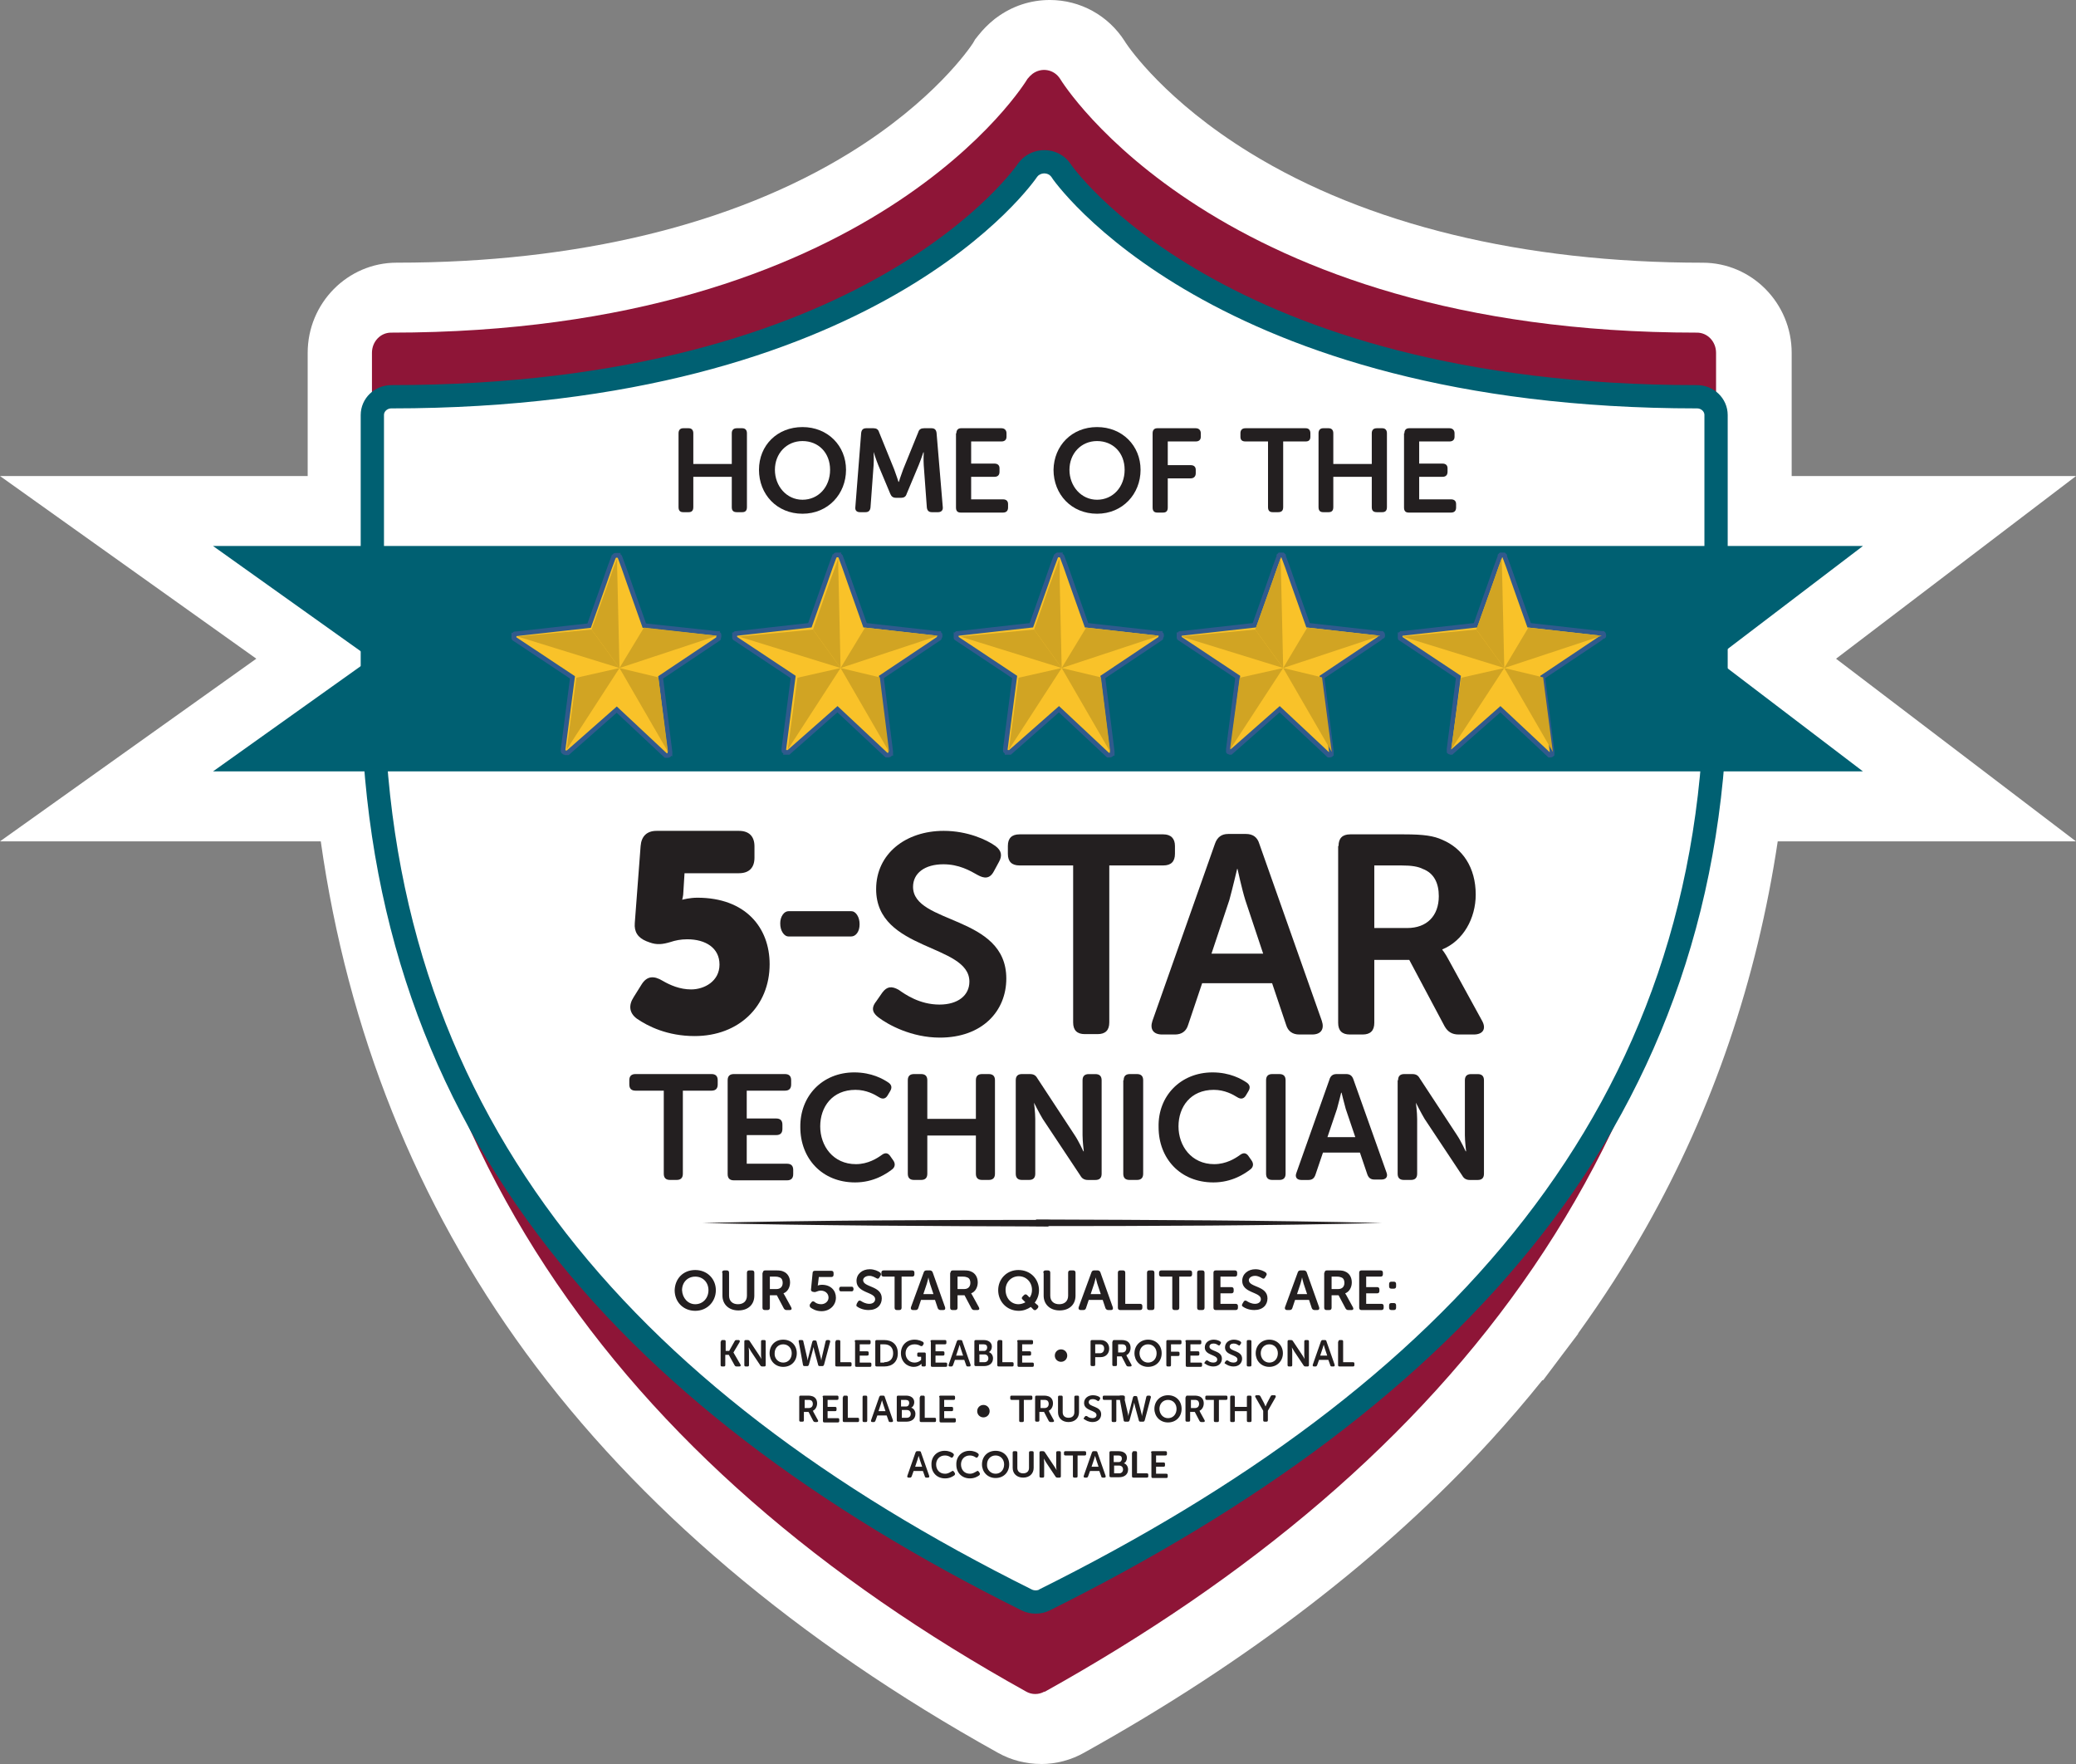
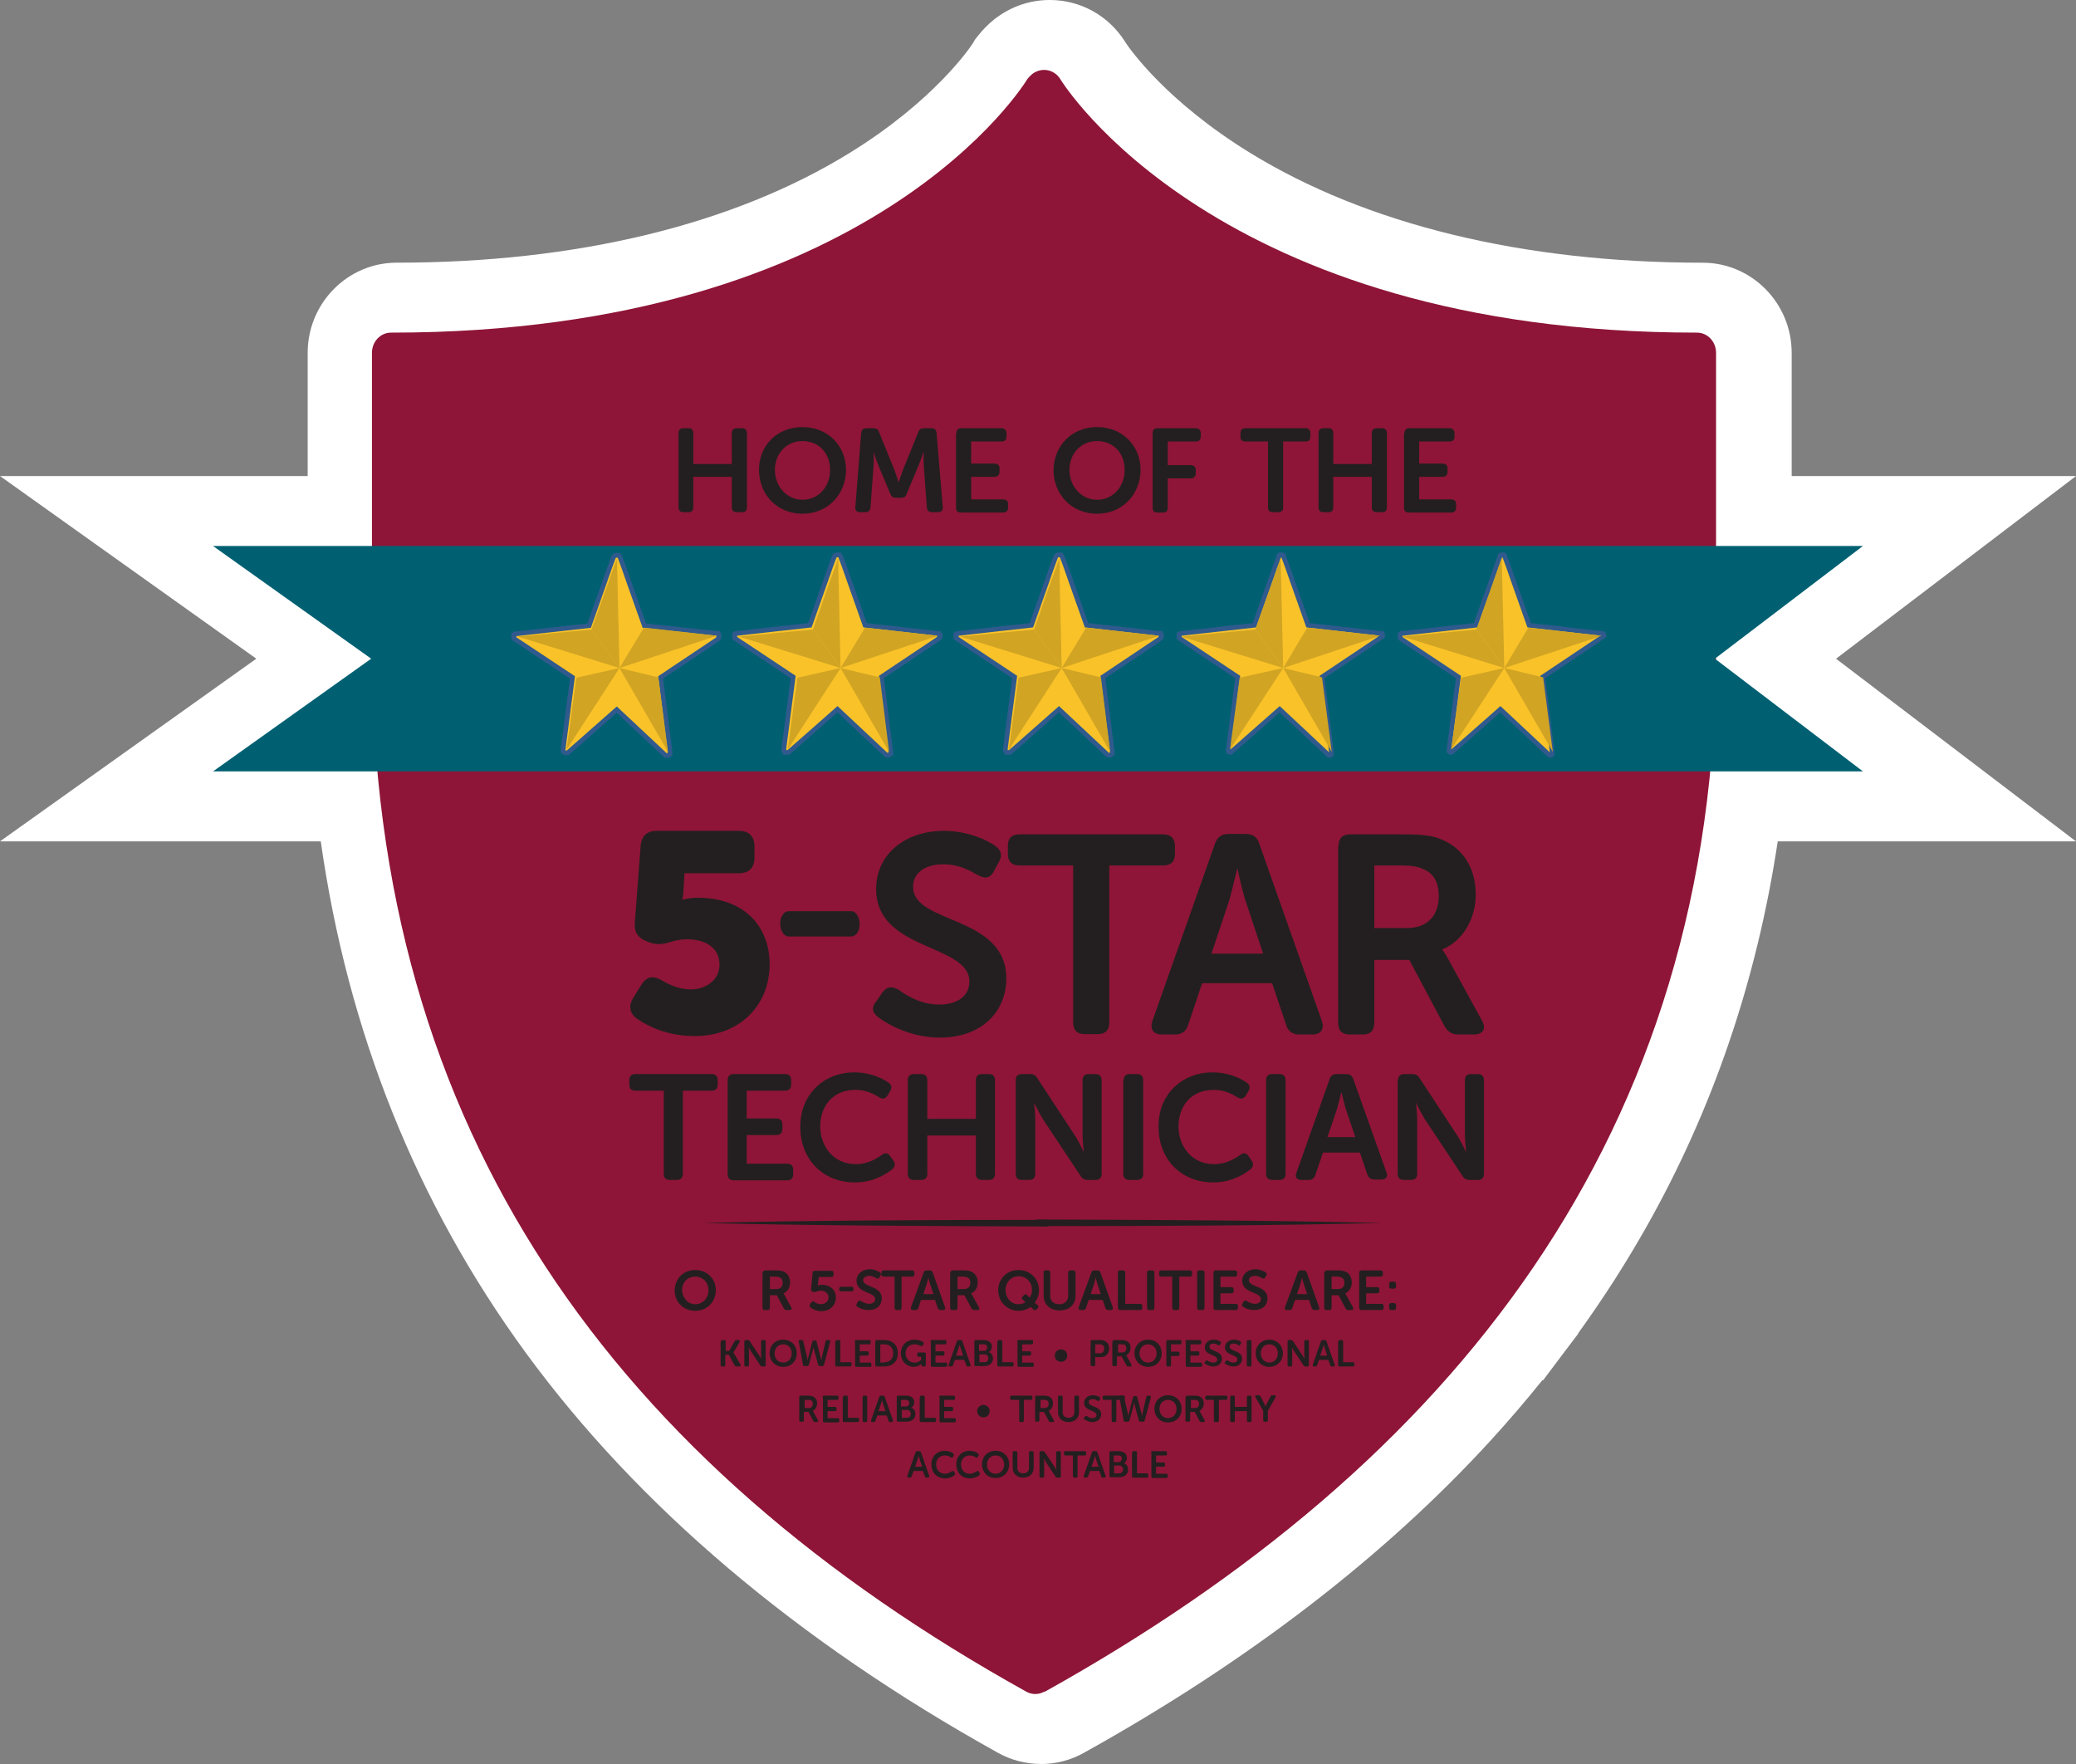
<svg xmlns="http://www.w3.org/2000/svg" id="Layer_2" data-name="Layer 2" viewBox="0 0 534.25 453.91">
  <rect x="0" y="0" width="534.25" height="453.91" fill="#808080" stroke="none" />
  <defs>
    <style> .cls-1 { fill: #f9c229; stroke: #305a8d; stroke-width: 1.2px; } .cls-1, .cls-2 { stroke-miterlimit: 10; } .cls-3 { fill: #8e1537; } .cls-3, .cls-4, .cls-5, .cls-6, .cls-7 { stroke-width: 0px; } .cls-4 { fill: #006072; } .cls-2 { stroke: #006072; stroke-width: 5.99px; } .cls-2, .cls-6 { fill: #fff; } .cls-5 { fill: #d1a423; } .cls-8 { isolation: isolate; } .cls-7 { fill: #231f20; } </style>
  </defs>
  <g id="Layer_2-2" data-name="Layer 2">
    <g>
      <path class="cls-6" d="M267.88,453.89c-3.9,0-7.74-1-11.11-2.9-51.68-28.73-92.56-63.37-121.5-102.96-28.09-38.43-45.79-82.62-52.72-131.54H0l65.96-47L0,122.49h79.18v-31.7c0-12.79,10.27-23.2,22.9-23.2,46.37,0,86.72-9.79,116.7-28.32,21.6-13.35,30.79-26.91,31.63-28.2l.53-.93.87-1.09c1.23-1.54,2.58-2.89,4.12-4.12l.27-.21.28-.2c4-2.96,8.73-4.52,13.68-4.52,7.83,0,15.04,3.96,19.28,10.6l.27.43c.96,1.45,10.32,14.97,31.94,28.27,30.08,18.51,70.38,28.3,116.53,28.3,12.63,0,22.9,10.41,22.9,23.2v31.7h73.17l-61.75,47,61.75,47h-76.76c-5.35,35.67-16.73,69.06-33.93,99.44-2.19,3.86-4.49,7.71-6.85,11.46l-.42.66c-.29.45-.57.9-.85,1.35l-.17.27c-2.91,4.52-5.99,9.03-9.14,13.4v.12s-3.98,5.26-4.15,5.48l-4.85,6.46h-.21c-4.22,5.25-8.66,10.43-13.26,15.47-27.38,29.92-62.49,56.9-104.38,80.22l-.19.11c-3.4,1.94-7.28,2.97-11.23,2.97l.02-.02Z" />
      <path class="cls-3" d="M268.72,435.39c105.1-58.5,173.1-143.6,172.9-268.9M436.72,85.59c-123.8,0-163.5-64.6-163.9-65.3-1.6-2.5-4.8-3-7.1-1.3-.5.4-.9.8-1.3,1.3-.4.7-39.5,65.3-163.8,65.3-2.7,0-4.9,2.3-4.9,5.2v75.7c-.2,125.3,63.3,210.4,168.4,268.8,1.4.8,3.2.8,4.6,0,105.1-58.4,173.1-143.5,172.9-268.8v-75.7c0-2.9-2.2-5.2-4.9-5.2h0Z" />
-       <path class="cls-2" d="M268.72,411.69c105.1-52.3,173.1-125.1,172.9-237.2M436.72,102.09c-123.8,0-163.5-57.8-163.8-58.4-1.6-2.2-4.8-2.7-7.1-1.2-.5.3-.9.7-1.3,1.2-.4.6-39.5,58.4-163.8,58.4-2.7,0-4.9,2.1-4.9,4.7v67.7c-.2,112.1,63.3,184.9,168.4,237.2,1.4.7,3.2.7,4.6,0,105-52.3,173-125.1,172.8-237.2v-67.7c0-2.6-2.2-4.7-4.9-4.7h0Z" />
      <g>
        <path class="cls-7" d="M180.82,314.69c28.7-.7,60.2-.8,89-.8v1.7c-28.9-.1-60.2-.2-89-.9h0ZM180.82,314.69c28.7-.7,60.2-.8,89-.8v1.7c-28.9-.1-60.2-.2-89-.9h0Z" />
        <path class="cls-7" d="M355.62,314.69c-28.7.7-60.2.8-89,.8v-1.7c28.9.1,60.3.2,89,.9h0ZM355.62,314.69c-28.7.7-60.2.8-89,.8v-1.7c28.9.1,60.3.2,89,.9h0Z" />
      </g>
      <g>
        <g class="cls-8">
          <path class="cls-7" d="M185.55,345.21c0-.3.1-.4.4-.4h.4c.3,0,.4.1.4.4v2.4h.9l1.4-2.5c.1-.2.2-.3.5-.3h.5c.3,0,.4.2.3.5l-1.6,2.7h0l1.8,3.1c.2.3,0,.5-.3.5h-.7c-.2,0-.4-.1-.5-.3l-1.5-2.7h-.9v2.6c0,.3-.1.4-.4.4h-.4c-.3,0-.4-.1-.4-.4v-6h.1Z" />
          <path class="cls-7" d="M191.55,345.21c0-.3.1-.4.4-.4h.5c.2,0,.4.1.5.3l2.4,3.6c.3.4.6,1,.6,1h0s-.1-.6-.1-1v-3.5c0-.3.1-.4.4-.4h.4c.3,0,.4.1.4.4v6c0,.3-.1.4-.4.4h-.5c-.2,0-.4-.1-.5-.3l-2.4-3.6c-.2-.4-.6-1-.6-1h0s.1.6.1,1v3.5c0,.3-.1.4-.4.4h-.4c-.3,0-.4-.1-.4-.4v-6Z" />
        </g>
        <g class="cls-8">
          <path class="cls-7" d="M201.55,344.71c2.1,0,3.5,1.5,3.5,3.5s-1.4,3.5-3.5,3.5-3.5-1.6-3.5-3.5c0-2,1.4-3.5,3.5-3.5ZM201.55,350.61c1.3,0,2.2-1,2.2-2.4,0-1.3-.9-2.3-2.2-2.3s-2.2,1-2.2,2.3c-.1,1.3.9,2.4,2.2,2.4Z" />
        </g>
        <g class="cls-8">
          <path class="cls-7" d="M205.55,345.21c-.1-.3.1-.4.3-.4h.5c.2,0,.4.1.4.4l1,4.3c.1.4.1.7.1.7h0s0-.3.1-.7l1.1-4.3c.1-.2.2-.3.4-.3h.3c.2,0,.4.1.4.3l1.1,4.3c.1.4.1.7.1.7h0s0-.3.1-.7l1-4.3c0-.2.2-.4.4-.4h.4c.3,0,.4.2.4.4l-1.6,6c-.1.2-.2.3-.4.3h-.7c-.2,0-.4-.1-.4-.3l-1-3.7c-.1-.4-.2-.9-.2-.9h0s-.1.4-.2.9l-1,3.7c-.1.2-.2.3-.4.3h-.7c-.2,0-.4-.1-.4-.3l-1.1-6h0Z" />
        </g>
        <g class="cls-8">
          <path class="cls-7" d="M215.05,345.21c0-.3.1-.4.4-.4h.4c.3,0,.4.1.4.4v5.3h2.5c.3,0,.4.1.4.4v.3c0,.3-.1.4-.4.4h-3.4c-.3,0-.4-.1-.4-.4v-6h.1Z" />
          <path class="cls-7" d="M219.95,345.21c0-.3.1-.4.4-.4h3.3c.3,0,.4.1.4.4v.3c0,.3-.1.4-.4.4h-2.4v1.8h1.9c.3,0,.4.1.4.4v.3c0,.3-.1.4-.4.4h-1.9v1.8h2.6c.3,0,.4.1.4.4v.3c0,.3-.1.4-.4.4h-3.4c-.3,0-.4-.1-.4-.4v-6.1h-.1Z" />
          <path class="cls-7" d="M225.25,345.21c0-.3.1-.4.4-.4h1.9c2.1,0,3.5,1.2,3.5,3.4s-1.4,3.4-3.5,3.4h-1.9c-.3,0-.4-.1-.4-.4v-6ZM227.55,350.51c1.4,0,2.3-.8,2.3-2.3s-.9-2.3-2.3-2.3h-1v4.7h1v-.1h0Z" />
          <path class="cls-7" d="M235.35,344.71c1.1,0,1.9.4,2.2.6.2.2.2.3.1.6l-.2.3c-.1.2-.3.2-.6.1-.3-.2-.8-.4-1.5-.4-1.5,0-2.3,1.1-2.3,2.3,0,1.4,1,2.4,2.3,2.4,1.1,0,1.7-.7,1.7-.7v-.8h-.6c-.3,0-.4-.1-.4-.4v-.3c0-.3.1-.4.4-.4h1.4c.3,0,.4.1.4.4v2.8c0,.3-.1.4-.4.4h-.3c-.3,0-.4-.1-.4-.3v-.4h0s-.7.8-2,.8c-1.8,0-3.3-1.4-3.3-3.5s1.5-3.5,3.5-3.5h0Z" />
          <path class="cls-7" d="M239.45,345.21c0-.3.1-.4.4-.4h3.3c.3,0,.4.1.4.4v.3c0,.3-.1.4-.4.4h-2.4v1.8h1.9c.3,0,.4.1.4.4v.3c0,.3-.1.4-.4.4h-1.9v1.8h2.6c.3,0,.4.1.4.4v.3c0,.3-.1.4-.4.4h-3.4c-.3,0-.4-.1-.4-.4v-6.1h-.1Z" />
          <path class="cls-7" d="M246.25,345.11c.1-.2.2-.3.4-.3h.6c.2,0,.4.1.4.3l2.1,6c.1.3,0,.5-.3.5h-.4c-.2,0-.4-.1-.4-.3l-.5-1.4h-2.4l-.5,1.4c-.1.2-.2.3-.4.3h-.4c-.3,0-.4-.2-.3-.5l2.1-6h0ZM247.85,348.81l-.6-1.8c-.1-.4-.3-1-.3-1h0s-.2.7-.3,1l-.6,1.8h1.8Z" />
          <path class="cls-7" d="M250.75,345.21c0-.3.1-.4.4-.4h2c1.2,0,2.1.6,2.1,1.7,0,.6-.3,1.2-.8,1.4h0c.7.2,1.1.9,1.1,1.6,0,1.4-1.1,2-2.3,2h-2.1c-.3,0-.4-.1-.4-.4v-5.9h0ZM253.25,347.61c.5,0,.8-.4.8-.9s-.3-.8-.9-.8h-1.2v1.7h1.3,0ZM253.35,350.51c.6,0,1-.4,1-1s-.4-1-1-1h-1.3v2h1.3Z" />
          <path class="cls-7" d="M256.75,345.21c0-.3.1-.4.4-.4h.4c.3,0,.4.1.4.4v5.3h2.5c.3,0,.4.1.4.4v.3c0,.3-.1.4-.4.4h-3.4c-.3,0-.4-.1-.4-.4v-6h.1Z" />
          <path class="cls-7" d="M261.75,345.21c0-.3.1-.4.4-.4h3.3c.3,0,.4.1.4.4v.3c0,.3-.1.4-.4.4h-2.4v1.8h1.9c.3,0,.4.1.4.4v.3c0,.3-.1.4-.4.4h-1.9v1.8h2.6c.3,0,.4.1.4.4v.3c0,.3-.1.4-.4.4h-3.4c-.3,0-.4-.1-.4-.4v-6.1h-.1Z" />
          <path class="cls-7" d="M271.45,348.81c0-.9.7-1.6,1.6-1.6s1.6.7,1.6,1.6-.7,1.6-1.6,1.6-1.6-.7-1.6-1.6Z" />
          <path class="cls-7" d="M280.65,345.21c0-.3.1-.4.4-.4h2.2c1.3,0,2.2.9,2.2,2.2s-.9,2.2-2.2,2.2h-1.4v1.9c0,.3-.1.4-.4.4h-.4c-.3,0-.4-.1-.4-.4v-5.9h0ZM283.05,348.21c.7,0,1.1-.5,1.1-1.2s-.4-1.1-1.1-1.1h-1.2v2.3h1.2Z" />
          <path class="cls-7" d="M286.35,345.21c0-.3.1-.4.4-.4h1.8c.7,0,1,.1,1.3.2.7.3,1.1.9,1.1,1.8,0,.8-.4,1.6-1.1,1.9h0s.1.1.2.4l1.1,2c.2.3,0,.5-.3.5h-.5c-.2,0-.4-.1-.5-.3l-1.2-2.3h-1.2v2.1c0,.3-.1.4-.4.4h-.4c-.3,0-.4-.1-.4-.4v-5.9h.1ZM288.75,348.01c.7,0,1.1-.4,1.1-1.1,0-.4-.2-.8-.5-.9-.2-.1-.4-.1-.7-.1h-.9v2.1h1Z" />
          <path class="cls-7" d="M295.45,344.71c2.1,0,3.5,1.5,3.5,3.5s-1.4,3.5-3.5,3.5-3.5-1.6-3.5-3.5c0-2,1.5-3.5,3.5-3.5ZM295.45,350.61c1.3,0,2.2-1,2.2-2.4,0-1.3-.9-2.3-2.2-2.3s-2.2,1-2.2,2.3.9,2.4,2.2,2.4Z" />
          <path class="cls-7" d="M300.15,345.21c0-.3.1-.4.4-.4h3.1c.3,0,.4.1.4.4v.3c0,.3-.1.4-.4.4h-2.3v1.9h1.8c.3,0,.4.1.4.4v.3c0,.3-.1.4-.4.4h-1.8v2.3c0,.3-.1.4-.4.4h-.4c-.3,0-.4-.1-.4-.4v-6h0Z" />
          <path class="cls-7" d="M305.05,345.21c0-.3.1-.4.4-.4h3.3c.3,0,.4.1.4.4v.3c0,.3-.1.4-.4.4h-2.4v1.8h1.9c.3,0,.4.1.4.4v.3c0,.3-.1.4-.4.4h-1.9v1.8h2.6c.3,0,.4.1.4.4v.3c0,.3-.1.4-.4.4h-3.4c-.3,0-.4-.1-.4-.4v-6.1h-.1Z" />
          <path class="cls-7" d="M310.05,350.51l.2-.3c.2-.2.3-.2.6-.1.2.2.7.5,1.4.5.6,0,1-.3,1-.8,0-1.3-3.2-1-3.2-3.1,0-1.2,1-2,2.3-2,.8,0,1.5.3,1.7.5s.2.3.1.5l-.2.3c-.1.3-.3.2-.5.1-.3-.2-.6-.4-1.2-.4s-1,.3-1,.8c0,1.3,3.2.9,3.2,3.1,0,1.1-.8,2-2.2,2-1,0-1.7-.4-2.1-.7-.2,0-.3-.2-.1-.4h0Z" />
          <path class="cls-7" d="M315.25,350.51l.2-.3c.2-.2.3-.2.6-.1.2.2.7.5,1.4.5.6,0,1-.3,1-.8,0-1.3-3.2-1-3.2-3.1,0-1.2,1-2,2.3-2,.8,0,1.5.3,1.7.5s.2.3.1.5l-.2.3c-.1.3-.3.2-.5.1-.3-.2-.6-.4-1.2-.4s-1,.3-1,.8c0,1.3,3.2.9,3.2,3.1,0,1.1-.8,2-2.2,2-1,0-1.7-.4-2.1-.7-.2,0-.3-.2-.1-.4h0Z" />
          <path class="cls-7" d="M320.85,345.21c0-.3.1-.4.4-.4h.4c.3,0,.4.1.4.4v6c0,.3-.1.4-.4.4h-.4c-.3,0-.4-.1-.4-.4v-6Z" />
          <path class="cls-7" d="M326.65,344.71c2,0,3.5,1.5,3.5,3.5s-1.5,3.5-3.5,3.5c-2.1,0-3.5-1.6-3.5-3.5,0-2,1.5-3.5,3.5-3.5ZM326.65,350.61c1.3,0,2.2-1,2.2-2.4,0-1.3-.9-2.3-2.2-2.3s-2.2,1-2.2,2.3.9,2.4,2.2,2.4Z" />
          <path class="cls-7" d="M331.35,345.21c0-.3.1-.4.4-.4h.5c.2,0,.4.1.5.3l2.4,3.6c.3.4.6,1,.6,1h0s-.1-.6-.1-1v-3.5c0-.3.1-.4.4-.4h.4c.3,0,.4.1.4.4v6c0,.3-.1.4-.4.4h-.5c-.2,0-.4-.1-.5-.3l-2.4-3.6c-.2-.4-.6-1-.6-1h0s.1.6.1,1v3.5c0,.3-.1.4-.4.4h-.4c-.3,0-.4-.1-.4-.4v-6Z" />
          <path class="cls-7" d="M339.95,345.11c.1-.2.2-.3.4-.3h.6c.2,0,.4.1.4.3l2.1,6c.1.3,0,.5-.3.5h-.4c-.2,0-.4-.1-.4-.3l-.5-1.4h-2.4l-.5,1.4c-.1.2-.2.3-.4.3h-.4c-.3,0-.4-.2-.3-.5l2.1-6h0ZM341.55,348.81l-.6-1.8c-.1-.4-.3-1-.3-1h0s-.2.7-.3,1l-.6,1.8h1.8Z" />
          <path class="cls-7" d="M344.45,345.21c0-.3.1-.4.4-.4h.4c.3,0,.4.1.4.4v5.3h2.5c.3,0,.4.1.4.4v.3c0,.3-.1.4-.4.4h-3.4c-.3,0-.4-.1-.4-.4v-6h.1Z" />
        </g>
      </g>
      <g>
        <g class="cls-8">
          <path class="cls-7" d="M205.68,359.51c0-.3.1-.4.4-.4h1.8c.7,0,1,.1,1.3.2.7.3,1.1.9,1.1,1.8,0,.8-.4,1.6-1.1,1.9h0s.1.1.2.4l1.1,2c.2.3,0,.5-.3.5h-.4c-.2,0-.4-.1-.5-.3l-1.2-2.3h-1.2v2.1c0,.3-.1.4-.4.4h-.4c-.3,0-.4-.1-.4-.4v-5.9h0ZM208.08,362.31c.7,0,1.1-.4,1.1-1.1,0-.4-.2-.8-.5-.9-.2-.1-.4-.1-.7-.1h-.9v2.1h1,0Z" />
          <path class="cls-7" d="M211.68,359.51c0-.3.1-.4.4-.4h3.3c.3,0,.4.1.4.4v.3c0,.3-.1.4-.4.4h-2.4v1.8h1.9c.3,0,.4.1.4.4v.3c0,.3-.1.4-.4.4h-1.9v1.8h2.6c.3,0,.4.1.4.4v.3c0,.3-.1.4-.4.4h-3.4c-.3,0-.4-.1-.4-.4v-6.1h-.1Z" />
          <path class="cls-7" d="M216.98,359.51c0-.3.1-.4.4-.4h.4c.3,0,.4.1.4.4v5.3h2.5c.3,0,.4.1.4.4v.3c0,.3-.1.4-.4.4h-3.4c-.3,0-.4-.1-.4-.4v-6h.1Z" />
          <path class="cls-7" d="M221.98,359.51c0-.3.1-.4.4-.4h.4c.3,0,.4.1.4.4v6c0,.3-.1.4-.4.4h-.4c-.3,0-.4-.1-.4-.4v-6Z" />
          <path class="cls-7" d="M226.28,359.41c.1-.2.2-.3.4-.3h.6c.2,0,.4.1.4.3l2.1,6c.1.3,0,.5-.3.5h-.4c-.2,0-.4-.1-.4-.3l-.5-1.4h-2.4l-.5,1.4c-.1.2-.2.3-.4.3h-.4c-.3,0-.4-.2-.3-.5l2.1-6h0ZM227.88,363.11l-.6-1.8c-.1-.4-.3-1-.3-1h0s-.2.7-.3,1l-.6,1.8h1.8Z" />
          <path class="cls-7" d="M230.78,359.51c0-.3.1-.4.4-.4h2c1.2,0,2.1.6,2.1,1.7,0,.6-.3,1.2-.8,1.4h0c.7.2,1.1.9,1.1,1.6,0,1.4-1.1,2-2.3,2h-2.1c-.3,0-.4-.1-.4-.4v-5.9h0ZM233.18,361.91c.5,0,.8-.4.8-.9s-.3-.8-.9-.8h-1.2v1.7h1.3,0ZM233.38,364.81c.6,0,1-.4,1-1s-.4-1-1-1h-1.3v2h1.3Z" />
          <path class="cls-7" d="M236.78,359.51c0-.3.1-.4.4-.4h.4c.3,0,.4.1.4.4v5.3h2.5c.3,0,.4.1.4.4v.3c0,.3-.1.4-.4.4h-3.4c-.3,0-.4-.1-.4-.4v-6h.1Z" />
          <path class="cls-7" d="M241.68,359.51c0-.3.1-.4.4-.4h3.3c.3,0,.4.1.4.4v.3c0,.3-.1.4-.4.4h-2.4v1.8h1.9c.3,0,.4.1.4.4v.3c0,.3-.1.4-.4.4h-1.9v1.8h2.6c.3,0,.4.1.4.4v.3c0,.3-.1.4-.4.4h-3.4c-.3,0-.4-.1-.4-.4v-6.1h-.1Z" />
          <path class="cls-7" d="M251.48,363.11c0-.9.7-1.6,1.6-1.6s1.6.7,1.6,1.6-.7,1.6-1.6,1.6-1.6-.7-1.6-1.6Z" />
          <path class="cls-7" d="M262.18,360.21h-1.8c-.3,0-.4-.1-.4-.4v-.3c0-.3.1-.4.4-.4h4.9c.3,0,.4.1.4.4v.3c0,.3-.1.4-.4.4h-1.8v5.3c0,.3-.1.4-.4.4h-.4c-.3,0-.4-.1-.4-.4v-5.3h-.1Z" />
          <path class="cls-7" d="M266.38,359.51c0-.3.1-.4.4-.4h1.8c.7,0,1,.1,1.3.2.7.3,1.1.9,1.1,1.8,0,.8-.4,1.6-1.1,1.9h0s.1.1.2.4l1.1,2c.2.3,0,.5-.3.5h-.5c-.2,0-.4-.1-.5-.3l-1.2-2.3h-1.2v2.1c0,.3-.1.4-.4.4h-.3c-.3,0-.4-.1-.4-.4v-5.9h0ZM268.78,362.31c.7,0,1.1-.4,1.1-1.1,0-.4-.2-.8-.5-.9-.2-.1-.4-.1-.7-.1h-.9v2.1h1Z" />
          <path class="cls-7" d="M272.28,359.51c0-.3.1-.4.4-.4h.4c.3,0,.4.1.4.4v3.9c0,.9.6,1.4,1.5,1.4s1.5-.5,1.5-1.4v-3.9c0-.3.1-.4.4-.4h.4c.3,0,.4.1.4.4v3.9c0,1.5-1.1,2.5-2.7,2.5s-2.7-1-2.7-2.5v-3.9h0Z" />
          <path class="cls-7" d="M278.98,364.81l.2-.3c.2-.2.3-.2.6-.1.2.2.7.5,1.4.5.6,0,1-.3,1-.8,0-1.3-3.2-1-3.2-3.1,0-1.2,1-2,2.3-2,.8,0,1.5.3,1.7.5s.2.3.1.5l-.2.3c-.1.3-.3.2-.5.1-.3-.2-.6-.4-1.2-.4s-1,.3-1,.8c0,1.3,3.2.9,3.2,3.1,0,1.1-.8,2-2.2,2-1,0-1.7-.4-2.1-.7-.2,0-.3-.2-.1-.4h0Z" />
          <path class="cls-7" d="M285.98,360.21h-1.8c-.3,0-.4-.1-.4-.4v-.3c0-.3.1-.4.4-.4h4.9c.3,0,.4.1.4.4v.3c0,.3-.1.4-.4.4h-1.8v5.3c0,.3-.1.4-.4.4h-.4c-.3,0-.4-.1-.4-.4v-5.3h-.1Z" />
        </g>
        <g class="cls-8">
          <path class="cls-7" d="M288.08,359.51c-.1-.3.1-.4.3-.4h.5c.2,0,.4.1.4.4l1,4.3c.1.4.1.7.1.7h0s0-.3.1-.7l1.1-4.3c.1-.2.2-.3.4-.3h.3c.2,0,.4.1.4.3l1.1,4.3c.1.4.1.7.1.7h0s0-.3.1-.7l1-4.3c0-.2.2-.4.4-.4h.4c.3,0,.4.2.4.4l-1.6,6c-.1.2-.2.3-.4.3h-.7c-.2,0-.4-.1-.4-.3l-1-3.7c-.1-.4-.2-.9-.2-.9h0s-.1.4-.2.9l-1,3.7c-.1.2-.2.3-.4.3h-.7c-.2,0-.4-.1-.4-.3l-1.1-6h0Z" />
        </g>
        <g class="cls-8">
          <path class="cls-7" d="M300.58,359.01c2.1,0,3.5,1.5,3.5,3.5s-1.4,3.5-3.5,3.5-3.5-1.6-3.5-3.5c0-2,1.5-3.5,3.5-3.5ZM300.58,364.91c1.3,0,2.2-1,2.2-2.4,0-1.3-.9-2.3-2.2-2.3s-2.2,1-2.2,2.3.9,2.4,2.2,2.4Z" />
        </g>
        <g class="cls-8">
          <path class="cls-7" d="M305.18,359.51c0-.3.1-.4.4-.4h1.8c.7,0,1,.1,1.3.2.7.3,1.1.9,1.1,1.8,0,.8-.4,1.6-1.1,1.9h0s.1.1.2.4l1.1,2c.2.3,0,.5-.3.5h-.5c-.2,0-.4-.1-.5-.3l-1.2-2.3h-1.2v2.1c0,.3-.1.4-.4.4h-.4c-.3,0-.4-.1-.4-.4v-5.9h.1ZM307.48,362.31c.7,0,1.1-.4,1.1-1.1,0-.4-.2-.8-.5-.9-.2-.1-.4-.1-.7-.1h-.9v2.1h1Z" />
        </g>
        <g class="cls-8">
          <path class="cls-7" d="M312.38,360.21h-1.8c-.3,0-.4-.1-.4-.4v-.3c0-.3.1-.4.4-.4h4.9c.3,0,.4.1.4.4v.3c0,.3-.1.4-.4.4h-1.8v5.3c0,.3-.1.4-.4.4h-.5c-.3,0-.4-.1-.4-.4v-5.3h0Z" />
          <path class="cls-7" d="M316.58,359.51c0-.3.1-.4.4-.4h.4c.3,0,.4.1.4.4v2.5h3.1v-2.5c0-.3.1-.4.4-.4h.4c.3,0,.4.1.4.4v6c0,.3-.1.4-.4.4h-.4c-.3,0-.4-.1-.4-.4v-2.4h-3.1v2.4c0,.3-.1.4-.4.4h-.4c-.3,0-.4-.1-.4-.4v-6Z" />
          <path class="cls-7" d="M325.08,363.01l-2-3.5c-.2-.3,0-.5.3-.5h.5c.2,0,.4.1.5.3l.9,1.7c.2.4.4.9.4.9h0s.2-.5.4-.9l.9-1.7c.1-.2.2-.3.5-.3h.5c.3,0,.4.2.3.5l-2,3.5v2.4c0,.3-.1.4-.4.4h-.4c-.3,0-.4-.1-.4-.4v-2.4h0Z" />
        </g>
      </g>
      <g>
        <g class="cls-8">
          <path class="cls-7" d="M235.61,373.71c.1-.2.2-.3.4-.3h.6c.2,0,.4.1.4.3l2.1,6c.1.3,0,.5-.3.5h-.4c-.2,0-.4-.1-.4-.3l-.5-1.4h-2.4l-.5,1.4c-.1.2-.2.3-.4.3h-.4c-.3,0-.4-.2-.3-.5l2.1-6h0ZM237.31,377.41l-.6-1.8c-.1-.4-.3-1-.3-1h0s-.2.7-.3,1l-.6,1.8h1.8Z" />
        </g>
        <g class="cls-8">
          <path class="cls-7" d="M243.11,373.31c1.1,0,1.9.4,2.2.7.2.2.2.3.1.6l-.2.3c-.1.2-.3.2-.5.1-.3-.2-.8-.5-1.5-.5-1.5,0-2.3,1.1-2.3,2.3,0,1.3.8,2.4,2.3,2.4.8,0,1.3-.4,1.7-.6.2-.2.4-.2.6.1l.2.3c.1.2.1.4-.1.6-.4.3-1.2.8-2.4.8-2.1,0-3.5-1.5-3.5-3.5-.1-2.1,1.4-3.6,3.4-3.6h0Z" />
          <path class="cls-7" d="M249.51,373.31c1.1,0,1.9.4,2.2.7.2.2.2.3.1.6l-.2.3c-.1.2-.3.2-.5.1-.3-.2-.8-.5-1.5-.5-1.5,0-2.3,1.1-2.3,2.3,0,1.3.8,2.4,2.3,2.4.8,0,1.3-.4,1.7-.6.2-.2.4-.2.6.1l.2.3c.1.2.1.4-.1.6-.4.3-1.2.8-2.4.8-2.1,0-3.5-1.5-3.5-3.5-.1-2.1,1.4-3.6,3.4-3.6h0Z" />
        </g>
        <g class="cls-8">
          <path class="cls-7" d="M256.21,373.31c2.1,0,3.5,1.5,3.5,3.5s-1.4,3.5-3.5,3.5-3.5-1.6-3.5-3.5c0-2,1.4-3.5,3.5-3.5ZM256.21,379.21c1.3,0,2.2-1,2.2-2.4,0-1.3-.9-2.3-2.2-2.3s-2.2,1-2.2,2.3c-.1,1.3.9,2.4,2.2,2.4Z" />
          <path class="cls-7" d="M260.61,373.81c0-.3.1-.4.4-.4h.4c.3,0,.4.1.4.4v3.9c0,.9.6,1.4,1.5,1.4s1.5-.5,1.5-1.4v-3.9c0-.3.1-.4.4-.4h.4c.3,0,.4.1.4.4v3.9c0,1.5-1.1,2.5-2.7,2.5s-2.7-1-2.7-2.5v-3.9h0Z" />
          <path class="cls-7" d="M267.51,373.81c0-.3.1-.4.4-.4h.5c.2,0,.4.1.5.3l2.4,3.6c.3.4.6,1,.6,1h0s-.1-.6-.1-1v-3.5c0-.3.1-.4.4-.4h.4c.3,0,.4.1.4.4v6c0,.3-.1.4-.4.4h-.5c-.2,0-.4-.1-.5-.3l-2.4-3.6c-.2-.4-.6-1-.6-1h0s.1.6.1,1v3.5c0,.3-.1.4-.4.4h-.4c-.3,0-.4-.1-.4-.4v-6h0Z" />
        </g>
        <g class="cls-8">
          <path class="cls-7" d="M276.01,374.51h-1.8c-.3,0-.4-.1-.4-.4v-.3c0-.3.1-.4.4-.4h4.9c.3,0,.4.1.4.4v.3c0,.3-.1.4-.4.4h-1.8v5.3c0,.3-.1.4-.4.4h-.4c-.3,0-.4-.1-.4-.4v-5.3h-.1Z" />
        </g>
        <g class="cls-8">
          <path class="cls-7" d="M281.01,373.71c.1-.2.2-.3.4-.3h.6c.2,0,.4.1.4.3l2.1,6c.1.3,0,.5-.3.5h-.4c-.2,0-.4-.1-.4-.3l-.5-1.4h-2.4l-.5,1.4c-.1.2-.2.3-.4.3h-.4c-.3,0-.4-.2-.3-.5l2.1-6h0ZM282.71,377.41l-.6-1.8c-.1-.4-.3-1-.3-1h0s-.2.7-.3,1l-.6,1.8h1.8Z" />
          <path class="cls-7" d="M285.51,373.81c0-.3.1-.4.4-.4h2c1.2,0,2.1.6,2.1,1.7,0,.6-.3,1.2-.8,1.4h0c.7.2,1.1.9,1.1,1.6,0,1.4-1.1,2-2.3,2h-2.1c-.3,0-.4-.1-.4-.4v-5.9h0ZM287.91,376.21c.5,0,.8-.4.8-.9s-.3-.8-.9-.8h-1.2v1.7h1.3ZM288.01,379.11c.6,0,1-.4,1-1s-.4-1-1-1h-1.3v2h1.3Z" />
          <path class="cls-7" d="M291.41,373.81c0-.3.1-.4.4-.4h.4c.3,0,.4.1.4.4v5.3h2.5c.3,0,.4.1.4.4v.3c0,.3-.1.4-.4.4h-3.4c-.3,0-.4-.1-.4-.4v-6h.1Z" />
          <path class="cls-7" d="M296.21,373.81c0-.3.1-.4.4-.4h3.3c.3,0,.4.1.4.4v.3c0,.3-.1.4-.4.4h-2.4v1.8h1.9c.3,0,.4.1.4.4v.3c0,.3-.1.4-.4.4h-1.9v1.8h2.6c.3,0,.4.1.4.4v.3c0,.3-.1.4-.4.4h-3.4c-.3,0-.4-.1-.4-.4v-6.1h-.1Z" />
        </g>
      </g>
      <g>
        <g class="cls-8">
          <path class="cls-7" d="M174.62,111.49c0-.8.4-1.3,1.2-1.3h1.4c.8,0,1.2.5,1.2,1.3v7.9h9.9v-7.9c0-.8.4-1.3,1.3-1.3h1.4c.8,0,1.2.5,1.2,1.3v19c0,.9-.4,1.3-1.2,1.3h-1.4c-.9,0-1.3-.4-1.3-1.3v-7.8h-9.9v7.8c0,.9-.4,1.3-1.2,1.3h-1.4c-.8,0-1.2-.4-1.2-1.3v-19Z" />
          <path class="cls-7" d="M206.52,109.89c6.5,0,11.2,4.8,11.2,11s-4.6,11.3-11.2,11.3-11.2-5-11.2-11.3,4.7-11,11.2-11ZM206.52,128.59c4.1,0,7.1-3.3,7.1-7.7s-3-7.4-7.1-7.4-7.1,3.2-7.1,7.4,3,7.7,7.1,7.7Z" />
          <path class="cls-7" d="M221.62,111.39c.1-.8.5-1.2,1.3-1.2h1.9c.7,0,1.2.3,1.4,1l3.9,9.6c.5,1.3,1.1,3.2,1.1,3.2h.1s.6-1.9,1.1-3.2l3.9-9.6c.2-.7.7-1,1.5-1h1.9c.8,0,1.2.4,1.3,1.2l1.6,19.1c.1.8-.4,1.3-1.2,1.3h-1.6c-.8,0-1.2-.4-1.3-1.2l-.8-10.9c-.1-1.4,0-3.3,0-3.3h-.1s-.7,2.1-1.2,3.3l-3.1,7.4c-.2.7-.7,1-1.4,1h-1.3c-.8,0-1.2-.3-1.5-1l-3.1-7.4c-.5-1.2-1.2-3.4-1.2-3.4h0s.1,1.9,0,3.4l-.8,10.9c-.1.8-.5,1.2-1.3,1.2h-1.4c-.9,0-1.3-.5-1.2-1.3l1.5-19.1h0Z" />
          <path class="cls-7" d="M246.12,111.49c0-.8.4-1.3,1.2-1.3h10.4c.8,0,1.3.5,1.3,1.3v.9c0,.8-.5,1.2-1.3,1.2h-7.8v5.7h6c.8,0,1.3.4,1.3,1.2v.9c0,.9-.5,1.3-1.3,1.3h-6v5.8h8.2c.8,0,1.3.4,1.3,1.2v.9c0,.9-.5,1.3-1.3,1.3h-10.9c-.8,0-1.2-.4-1.2-1.3v-19.1h.1,0Z" />
        </g>
        <g class="cls-8">
          <path class="cls-7" d="M282.32,109.89c6.5,0,11.2,4.8,11.2,11s-4.6,11.3-11.2,11.3-11.2-5-11.2-11.3c.1-6.2,4.7-11,11.2-11ZM282.32,128.59c4.1,0,7.1-3.3,7.1-7.7s-3-7.4-7.1-7.4-7.1,3.2-7.1,7.4,3,7.7,7.1,7.7Z" />
          <path class="cls-7" d="M296.62,111.49c0-.8.4-1.3,1.2-1.3h9.9c.8,0,1.3.5,1.3,1.3v.9c0,.8-.5,1.2-1.3,1.2h-7.2v6.1h5.9c.8,0,1.3.4,1.3,1.2v.9c0,.8-.5,1.3-1.3,1.3h-5.9v7.5c0,.9-.4,1.3-1.2,1.3h-1.5c-.8,0-1.2-.4-1.2-1.3v-19.1h0Z" />
        </g>
        <g class="cls-8">
          <path class="cls-7" d="M326.32,113.59h-5.8c-.9,0-1.3-.4-1.3-1.2v-.9c0-.8.4-1.3,1.3-1.3h15.5c.8,0,1.2.5,1.2,1.3v.9c0,.8-.4,1.2-1.2,1.2h-5.8v16.9c0,.9-.4,1.3-1.3,1.3h-1.4c-.8,0-1.2-.4-1.2-1.3v-16.9h0Z" />
          <path class="cls-7" d="M339.32,111.49c0-.8.4-1.3,1.2-1.3h1.4c.8,0,1.2.5,1.2,1.3v7.9h9.9v-7.9c0-.8.4-1.3,1.3-1.3h1.4c.8,0,1.2.5,1.2,1.3v19c0,.9-.4,1.3-1.2,1.3h-1.4c-.9,0-1.3-.4-1.3-1.3v-7.8h-9.9v7.8c0,.9-.4,1.3-1.2,1.3h-1.4c-.8,0-1.2-.4-1.2-1.3v-19Z" />
          <path class="cls-7" d="M361.42,111.49c0-.8.4-1.3,1.2-1.3h10.4c.8,0,1.3.5,1.3,1.3v.9c0,.8-.5,1.2-1.3,1.2h-7.8v5.7h6c.8,0,1.3.4,1.3,1.2v.9c0,.9-.5,1.3-1.3,1.3h-6v5.8h8.2c.8,0,1.3.4,1.3,1.2v.9c0,.9-.5,1.3-1.3,1.3h-10.9c-.8,0-1.2-.4-1.2-1.3v-19.1h.1,0Z" />
        </g>
      </g>
      <g>
        <g class="cls-8">
          <path class="cls-7" d="M225.47,257.69l1.6-2.3c1.2-1.6,2.4-1.7,4.2-.7,1.7,1.2,5.4,3.8,10.5,3.8,4.8,0,7.7-2.4,7.7-5.9,0-9.8-24-7.8-24-23.8,0-9.1,7.6-15,17.4-15,6.1,0,11.1,2.3,13.3,3.9,1.6,1.2,1.8,2.5.9,4.1l-1.3,2.4c-1.1,2.1-2.6,1.8-4.1,1-2.1-1.2-4.9-2.8-8.9-2.8-4.8,0-7.8,2.3-7.8,5.8,0,9.7,24,7.2,24,23.6,0,8.4-6.2,15.2-17.1,15.2-7.3,0-13.3-3.3-15.8-5.2-1.3-1-2.1-2.2-.6-4.1h0Z" />
        </g>
        <g class="cls-8">
          <path class="cls-7" d="M276.27,222.69h-13.9c-2,0-3-1-3-3v-2c0-2,1-3,3-3h37c2,0,3,1.1,3,3v2c0,2-1,3-3,3h-13.9v40.4c0,2-1,3-3,3h-3.3c-2,0-3-1-3-3v-40.4h.1,0Z" />
        </g>
        <g class="cls-8">
          <path class="cls-7" d="M312.67,217.09c.6-1.7,1.7-2.5,3.4-2.5h4.6c1.7,0,2.9.8,3.4,2.5l16.1,45.6c.7,2.1-.2,3.5-2.5,3.5h-3.3c-1.7,0-2.9-.8-3.4-2.5l-3.6-10.7h-18l-3.6,10.7c-.5,1.7-1.7,2.5-3.4,2.5h-3.3c-2.3,0-3.2-1.4-2.5-3.5l16.1-45.6h0ZM325.07,245.39l-4.6-13.8c-.9-2.9-2-8-2-8h-.1s-1.2,5.1-2,8l-4.6,13.8h13.3Z" />
          <path class="cls-7" d="M344.47,217.69c0-2,1-3,3-3h13.9c5.1,0,7.6.4,9.8,1.4,5.2,2.2,8.6,7.1,8.6,14.1,0,6.1-3.2,11.9-8.6,14.1v.1s.7.8,1.7,2.7l8.5,15.5c1.2,2.1.3,3.6-2.1,3.6h-3.9c-1.7,0-2.8-.7-3.6-2.1l-9.1-17.1h-9v16.2c0,2-1,3-3,3h-3.3c-2,0-3-1-3-3v-45.5h.1ZM362.17,238.79c5,0,8.1-3.1,8.1-8.2,0-3.3-1.2-5.9-4.1-7-1.2-.6-2.8-.9-5.6-.9h-6.9v16.1h8.5Z" />
        </g>
      </g>
      <g>
        <g class="cls-8">
          <path class="cls-7" d="M170.92,280.64h-7.37c-1.07,0-1.6-.53-1.6-1.6v-1.07c0-1.07.53-1.6,1.6-1.6h19.55c1.07,0,1.6.53,1.6,1.6v1.07c0,1.07-.53,1.6-1.6,1.6h-7.37v21.37c0,1.07-.53,1.6-1.6,1.6h-1.71c-1.07,0-1.6-.53-1.6-1.6v-21.37h.11,0Z" />
        </g>
        <g class="cls-8">
          <path class="cls-7" d="M187.26,277.97c0-1.07.53-1.6,1.6-1.6h13.14c1.07,0,1.6.53,1.6,1.6v1.07c0,1.07-.53,1.6-1.6,1.6h-9.83v7.16h7.58c1.07,0,1.6.53,1.6,1.6v1.07c0,1.07-.53,1.6-1.6,1.6h-7.58v7.37h10.36c1.07,0,1.6.53,1.6,1.6v1.07c0,1.07-.53,1.6-1.6,1.6h-13.67c-1.07,0-1.6-.53-1.6-1.6v-24.14Z" />
        </g>
        <g class="cls-8">
          <path class="cls-7" d="M219.84,275.94c4.49,0,7.48,1.71,8.87,2.67.85.64.85,1.39.32,2.24l-.64,1.07c-.53.85-1.28.96-2.14.43-1.18-.75-3.31-1.92-6.09-1.92-5.98,0-9.08,4.38-9.08,9.4s3.31,9.72,9.19,9.72c3.1,0,5.45-1.5,6.62-2.35.85-.64,1.6-.64,2.24.32l.75,1.07c.53.75.53,1.6-.21,2.24-1.5,1.18-4.81,3.42-9.61,3.42-8.55,0-14.1-6.2-14.1-14.21-.11-8.01,5.66-14.1,13.89-14.1h0Z" />
          <path class="cls-7" d="M233.62,277.97c0-1.07.53-1.6,1.6-1.6h1.82c1.07,0,1.6.53,1.6,1.6v9.93h12.5v-9.93c0-1.07.53-1.6,1.6-1.6h1.71c1.07,0,1.6.53,1.6,1.6v24.04c0,1.07-.53,1.6-1.6,1.6h-1.71c-1.07,0-1.6-.53-1.6-1.6v-9.83h-12.5v9.83c0,1.07-.53,1.6-1.6,1.6h-1.82c-1.07,0-1.6-.53-1.6-1.6v-24.04h0Z" />
          <path class="cls-7" d="M261.4,277.97c0-1.07.53-1.6,1.6-1.6h2.03c.96,0,1.5.32,1.92,1.07l9.61,14.64c1.07,1.6,2.24,4.17,2.24,4.17h.11s-.32-2.56-.32-4.17v-14.1c0-1.07.53-1.6,1.6-1.6h1.71c1.07,0,1.6.53,1.6,1.6v24.04c0,1.07-.53,1.6-1.6,1.6h-1.92c-.85,0-1.5-.32-1.92-1.07l-9.72-14.64c-.96-1.6-2.24-4.17-2.24-4.17h0s.32,2.56.32,4.17v14.1c0,1.07-.53,1.6-1.6,1.6h-1.82c-1.07,0-1.6-.53-1.6-1.6v-24.04Z" />
          <path class="cls-7" d="M289.17,277.97c0-1.07.53-1.6,1.6-1.6h1.82c1.07,0,1.6.53,1.6,1.6v24.04c0,1.07-.53,1.6-1.6,1.6h-1.92c-1.07,0-1.6-.53-1.6-1.6v-24.04h.11,0Z" />
          <path class="cls-7" d="M312.04,275.94c4.49,0,7.48,1.71,8.87,2.67.85.64.85,1.39.32,2.24l-.64,1.07c-.53.85-1.28.96-2.14.43-1.18-.75-3.31-1.92-6.09-1.92-5.98,0-9.08,4.38-9.08,9.4s3.31,9.72,9.19,9.72c3.1,0,5.45-1.5,6.62-2.35.85-.64,1.6-.64,2.24.32l.75,1.07c.53.75.53,1.6-.21,2.24-1.5,1.18-4.81,3.42-9.61,3.42-8.55,0-14.1-6.2-14.1-14.21-.21-8.01,5.66-14.1,13.89-14.1h0Z" />
          <path class="cls-7" d="M325.82,277.97c0-1.07.53-1.6,1.6-1.6h1.82c1.07,0,1.6.53,1.6,1.6v24.04c0,1.07-.53,1.6-1.6,1.6h-1.82c-1.07,0-1.6-.53-1.6-1.6v-24.04Z" />
          <path class="cls-7" d="M342.16,277.65c.32-.85.85-1.28,1.82-1.28h2.46c.96,0,1.5.43,1.82,1.28l8.55,24.04c.43,1.07-.11,1.82-1.28,1.82h-1.82c-.96,0-1.5-.43-1.82-1.28l-1.92-5.66h-9.51l-1.92,5.66c-.32.96-.85,1.39-1.82,1.39h-1.82c-1.18,0-1.71-.75-1.28-1.82l8.55-24.14h0ZM348.78,292.6l-2.46-7.26c-.43-1.5-1.07-4.17-1.07-4.17h-.11s-.64,2.67-1.07,4.17l-2.46,7.26h7.16,0Z" />
          <path class="cls-7" d="M359.79,277.97c0-1.07.53-1.6,1.6-1.6h2.03c.96,0,1.5.32,1.92,1.07l9.61,14.64c1.07,1.6,2.24,4.17,2.24,4.17h.11s-.32-2.56-.32-4.17v-14.1c0-1.07.53-1.6,1.6-1.6h1.71c1.07,0,1.6.53,1.6,1.6v24.04c0,1.07-.53,1.6-1.6,1.6h-2.03c-.85,0-1.5-.32-1.92-1.07l-9.72-14.64c-.96-1.6-2.24-4.17-2.24-4.17h0s.32,2.56.32,4.17v14.1c0,1.07-.53,1.6-1.6,1.6h-1.82c-1.07,0-1.6-.53-1.6-1.6v-24.04h.11Z" />
        </g>
      </g>
      <g class="cls-8">
        <path class="cls-7" d="M163.06,256.59l2-3.2c1.4-2.3,3.2-2.4,5.5-1,1.9,1.1,4.4,2.2,7.3,2.2,3.4,0,7.3-2.1,7.3-6.4s-3.6-6.5-8.3-6.5c-1.7,0-3.1.3-4.3.7-2,.6-3.5.8-5.4.1l-.8-.3c-2.2-.9-3.2-2.4-3-4.7l1.5-19.8c.2-2.5,1.6-3.9,4.1-3.9h21.2c2.6,0,4,1.4,4,4v2.9c0,2.6-1.4,4-4,4h-14l-.3,4.8c0,1-.3,2-.3,2h.1s1.8-.5,3.8-.5c12.4,0,18.6,7.7,18.6,17.1,0,10.8-7.9,18.5-19.3,18.5-7,0-12-2.5-14.9-4.5-2-1.5-2.1-3.5-.8-5.5h0Z" />
      </g>
      <g>
        <path class="cls-7" d="M178.92,326.79c3.1,0,5.3,2.3,5.3,5.2s-2.2,5.3-5.3,5.3-5.3-2.3-5.3-5.3c.1-3,2.2-5.2,5.3-5.2ZM178.92,335.59c2,0,3.4-1.6,3.4-3.6s-1.4-3.5-3.4-3.5-3.4,1.5-3.4,3.5c.1,2,1.5,3.6,3.4,3.6Z" />
-         <path class="cls-7" d="M185.82,327.49c0-.4.2-.6.6-.6h.6c.4,0,.6.2.6.6v5.9c0,1.4.9,2.2,2.3,2.2s2.3-.8,2.3-2.2v-5.9c0-.4.2-.6.6-.6h.7c.4,0,.6.2.6.6v5.9c0,2.3-1.6,3.8-4.1,3.8s-4.1-1.6-4.1-3.8v-5.9h-.1Z" />
        <path class="cls-7" d="M196.32,327.49c0-.4.2-.6.6-.6h2.8c1,0,1.5.1,1.9.3,1,.4,1.7,1.4,1.7,2.8,0,1.2-.6,2.4-1.7,2.8h0s.1.2.3.5l1.7,3.1c.2.4.1.7-.4.7h-.8c-.3,0-.5-.1-.7-.4l-1.8-3.4h-1.8v3.2c0,.4-.2.6-.6.6h-.7c-.4,0-.6-.2-.6-.6v-9h.1ZM199.82,331.69c1,0,1.6-.6,1.6-1.6,0-.6-.2-1.2-.8-1.4-.2-.1-.6-.2-1.1-.2h-1.4v3.2h1.7Z" />
      </g>
      <path class="cls-7" d="M208.52,335.49l.3-.4c.2-.3.5-.3.8-.1.3.3.9.6,1.7.6,1,0,1.9-.7,1.9-1.7,0-1.1-.9-1.8-2-1.8-.5,0-.9.2-1.2.3-.3.1-.5.1-.8,0h-.1c-.3-.1-.5-.4-.4-.7l.4-4.1c0-.4.2-.6.6-.6h4.2c.4,0,.6.2.6.6v.4c0,.4-.2.6-.6.6h-3.2l-.2,1.7c0,.3-.1.5-.1.5h0s.5-.2,1.1-.2c2.3,0,3.6,1.5,3.6,3.3,0,2-1.6,3.5-3.7,3.5-1.4,0-2.4-.6-2.9-1-.2-.3-.2-.7,0-.9h0Z" />
      <g>
        <path class="cls-7" d="M220.52,335.39l.3-.5c.2-.3.5-.3.8-.1.3.2,1.1.7,2.1.7.9,0,1.5-.5,1.5-1.2,0-1.9-4.8-1.5-4.8-4.7,0-1.8,1.5-3,3.4-3,1.2,0,2.2.5,2.6.8.3.2.4.5.2.8l-.3.5c-.2.4-.5.4-.8.2-.4-.2-1-.6-1.8-.6-.9,0-1.6.5-1.6,1.1,0,1.9,4.8,1.4,4.8,4.7,0,1.7-1.2,3-3.4,3-1.5,0-2.6-.6-3.1-1,0,0-.1-.3.1-.7h0Z" />
        <path class="cls-7" d="M230.12,328.49h-2.7c-.4,0-.6-.2-.6-.6v-.4c0-.4.2-.6.6-.6h7.3c.4,0,.6.2.6.6v.4c0,.4-.2.6-.6.6h-2.7v8c0,.4-.2.6-.6.6h-.6c-.4,0-.6-.2-.6-.6v-8h-.1,0Z" />
        <path class="cls-7" d="M237.72,327.39c.1-.3.3-.5.7-.5h.9c.3,0,.6.2.7.5l3.2,9c.1.4,0,.7-.5.7h-.7c-.3,0-.6-.2-.7-.5l-.7-2.1h-3.6l-.7,2.1c-.1.3-.3.5-.7.5h-.7c-.4,0-.6-.3-.5-.7l3.3-9ZM240.22,332.99l-.9-2.7c-.2-.6-.4-1.6-.4-1.6h0s-.2,1-.4,1.6l-.9,2.7h2.6,0Z" />
        <path class="cls-7" d="M244.62,327.49c0-.4.2-.6.6-.6h2.8c1,0,1.5.1,1.9.3,1,.4,1.7,1.4,1.7,2.8,0,1.2-.6,2.4-1.7,2.8h0s.1.2.3.5l1.7,3.1c.2.4.1.7-.4.7h-.8c-.3,0-.5-.1-.7-.4l-1.8-3.4h-1.8v3.2c0,.4-.2.6-.6.6h-.7c-.4,0-.6-.2-.6-.6v-9h.1ZM248.12,331.69c1,0,1.6-.6,1.6-1.6,0-.6-.2-1.2-.8-1.4-.2-.1-.6-.2-1.1-.2h-1.4v3.2h1.7Z" />
      </g>
      <g>
        <path class="cls-7" d="M262.08,326.79c3.1,0,5.3,2.3,5.3,5.2,0,1.2-.4,2.3-1.1,3.2l.7.6c.3.2.3.5.1.8l-.3.3c-.3.3-.5.3-.8.1l-.7-.7c-.9.6-1.9,1-3.1,1-3.1,0-5.3-2.4-5.3-5.3s2.2-5.2,5.2-5.2h0ZM262.08,335.59c.6,0,1.3-.2,1.8-.5l-.7-.7c-.3-.2-.3-.5,0-.8l.3-.3c.3-.3.5-.3.8-.1l.7.7c.4-.6.6-1.2.6-2,0-2-1.5-3.5-3.4-3.5s-3.4,1.5-3.4,3.5c0,2.1,1.4,3.7,3.3,3.7h0Z" />
        <g class="cls-8">
          <path class="cls-7" d="M268.48,327.49c0-.4.2-.6.6-.6h.6c.4,0,.6.2.6.6v5.9c0,1.4.9,2.2,2.3,2.2s2.3-.8,2.3-2.2v-5.9c0-.4.2-.6.6-.6h.7c.4,0,.6.2.6.6v5.9c0,2.3-1.6,3.8-4.1,3.8s-4.1-1.6-4.1-3.8v-5.9h-.1Z" />
        </g>
        <g class="cls-8">
          <path class="cls-7" d="M280.88,327.39c.1-.3.3-.5.7-.5h.9c.3,0,.6.2.7.5l3.2,9c.1.4,0,.7-.5.7h-.7c-.3,0-.6-.2-.7-.5l-.7-2.1h-3.6l-.7,2.1c-.1.3-.3.5-.7.5h-.7c-.4,0-.6-.3-.5-.7l3.3-9h0ZM283.28,332.99l-.9-2.7c-.2-.6-.4-1.6-.4-1.6h0s-.2,1-.4,1.6l-.9,2.7h2.6,0Z" />
          <path class="cls-7" d="M287.68,327.49c0-.4.2-.6.6-.6h.7c.4,0,.6.2.6.6v8h3.8c.4,0,.6.2.6.6v.4c0,.4-.2.6-.6.6h-5.1c-.4,0-.6-.2-.6-.6v-9Z" />
          <path class="cls-7" d="M295.18,327.49c0-.4.2-.6.6-.6h.7c.4,0,.6.2.6.6v9c0,.4-.2.6-.6.6h-.7c-.4,0-.6-.2-.6-.6v-9Z" />
          <path class="cls-7" d="M301.58,328.49h-2.7c-.4,0-.6-.2-.6-.6v-.4c0-.4.2-.6.6-.6h7.3c.4,0,.6.2.6.6v.4c0,.4-.2.6-.6.6h-2.7v8c0,.4-.2.6-.6.6h-.6c-.4,0-.6-.2-.6-.6v-8h-.1,0Z" />
          <path class="cls-7" d="M308.08,327.49c0-.4.2-.6.6-.6h.7c.4,0,.6.2.6.6v9c0,.4-.2.6-.6.6h-.7c-.4,0-.6-.2-.6-.6v-9Z" />
          <path class="cls-7" d="M312.28,327.49c0-.4.2-.6.6-.6h4.9c.4,0,.6.2.6.6v.4c0,.4-.2.6-.6.6h-3.7v2.7h2.8c.4,0,.6.2.6.6v.4c0,.4-.2.6-.6.6h-2.8v2.7h3.9c.4,0,.6.2.6.6v.4c0,.4-.2.6-.6.6h-5.1c-.4,0-.6-.2-.6-.6v-9h0Z" />
          <path class="cls-7" d="M319.78,335.39l.3-.5c.2-.3.5-.3.8-.1.3.2,1.1.7,2.1.7.9,0,1.5-.5,1.5-1.2,0-1.9-4.8-1.5-4.8-4.7,0-1.8,1.5-3,3.4-3,1.2,0,2.2.5,2.6.8.3.2.4.5.2.8l-.3.5c-.2.4-.5.4-.8.2-.4-.2-1-.6-1.8-.6-.9,0-1.6.5-1.6,1.1,0,1.9,4.8,1.4,4.8,4.7,0,1.7-1.2,3-3.4,3-1.5,0-2.6-.6-3.1-1,0,0-.2-.3.1-.7h0Z" />
          <path class="cls-7" d="M333.98,327.39c.1-.3.3-.5.7-.5h.9c.3,0,.6.2.7.5l3.2,9c.1.4,0,.7-.5.7h-.7c-.3,0-.6-.2-.7-.5l-.7-2.1h-3.6l-.7,2.1c-.1.3-.3.5-.7.5h-.7c-.4,0-.6-.3-.5-.7l3.3-9h0ZM336.38,332.99l-.9-2.7c-.2-.6-.4-1.6-.4-1.6h0s-.2,1-.4,1.6l-.9,2.7h2.6,0Z" />
          <path class="cls-7" d="M340.88,327.49c0-.4.2-.6.6-.6h2.8c1,0,1.5.1,1.9.3,1,.4,1.7,1.4,1.7,2.8,0,1.2-.6,2.4-1.7,2.8h0s.1.2.3.5l1.7,3.1c.2.4.1.7-.4.7h-.8c-.3,0-.5-.1-.7-.4l-1.8-3.4h-1.8v3.2c0,.4-.2.6-.6.6h-.7c-.4,0-.6-.2-.6-.6v-9h.1ZM344.38,331.69c1,0,1.6-.6,1.6-1.6,0-.6-.2-1.2-.8-1.4-.2-.1-.6-.2-1.1-.2h-1.4v3.2h1.7,0Z" />
          <path class="cls-7" d="M349.78,327.49c0-.4.2-.6.6-.6h4.9c.4,0,.6.2.6.6v.4c0,.4-.2.6-.6.6h-3.7v2.7h2.8c.4,0,.6.2.6.6v.4c0,.4-.2.6-.6.6h-2.8v2.7h3.9c.4,0,.6.2.6.6v.4c0,.4-.2.6-.6.6h-5.1c-.4,0-.6-.2-.6-.6v-9h0Z" />
          <path class="cls-7" d="M357.48,330.99v-.6c0-.4.2-.6.6-.6h.6c.4,0,.6.2.6.6v.6c0,.4-.2.6-.6.6h-.6c-.4,0-.6-.2-.6-.6ZM357.48,335.89c0-.4.2-.6.6-.6h.6c.4,0,.6.2.6.6v.6c0,.4-.2.6-.6.6h-.6c-.4,0-.6-.2-.6-.6v-.6Z" />
        </g>
      </g>
      <g>
        <polygon class="cls-4" points="479.42 198.49 54.82 198.49 95.52 169.49 54.82 140.49 479.42 140.49 441.32 169.49 479.42 198.49" />
        <g>
          <path class="cls-1" d="M185.02,163.69h0v-.2h0v-.1h0v-.1h0s0-.1-.1-.1h0l-.1-.1h0s-.1,0-.1-.1h-.3l-18.6-2-3.9-11-1.4-4-1-2.7h0s0-.1-.1-.1h0l-.1-.1h0l-.1-.1h0s-.1,0-.1-.1h-.8s-.1,0-.1.1h0l-.1.1h0l-.1.1h0s0,.1-.1.1h0l-1,2.7-1.4,4-3.9,11-18.8,2.1h-.3s-.1,0-.1.1h0l-.1.1h0s0,.1-.1.1h0v.1h0v.1h0v.1h0v.1h0v.1h0v.1h0v.1h0v.1h0s0,.1.1.1h0s0,.1.1.1h0l14.9,9.9-2.4,18.5h0v.1h0v.1h0v.1h0v.1h0v.1h0s0,.1.1.1h0l.1.1h0l.1.1c.1.1.1,0,.1.1h.8l12.6-11.1,12.6,11.8h.4c.1,0,.3,0,.4-.1,0,0,.1,0,.1-.1h0l.1-.1h0s0-.1.1-.1h0v-.1h0v-.1h0v-.1h0v-.1h0v-.1h0l-2.4-19.2,14.8-9.9h0l.1-.1h0v-.1h0v-.1h0v-.1h0c.13-.13.17-.23.1-.3q.07.07,0,0t0,0,0,0h0Z" />
          <polygon class="cls-5" points="159.42 171.89 152.22 161.99 156.52 149.99 157.92 145.99 158.82 143.69 158.82 145.99 158.92 149.99 159.42 171.89" />
          <polygon class="cls-5" points="152.22 161.99 159.42 171.89 133.22 163.79 152.22 161.99" />
          <polygon class="cls-5" points="171.92 193.49 159.42 171.89 169.42 174.29 171.92 193.49" />
          <polygon class="cls-5" points="184.52 163.59 159.42 171.89 165.72 161.49 184.52 163.59" />
          <polygon class="cls-5" points="148.32 174.39 159.42 171.89 145.82 192.89 148.32 174.39" />
        </g>
        <g>
          <path class="cls-1" d="M241.92,163.69h0v-.2h0v-.1h0v-.1h0s0-.1-.1-.1h0l-.1-.1h0s-.1,0-.1-.1h-.3l-18.7-2.1-3.9-11-1.4-4-1-2.7h0s0-.1-.1-.1h0l-.1-.1h0l-.1-.1h0s-.1,0-.1-.1h-.8s-.1,0-.1.1h0l-.1.1h0l-.1.1h0s0,.1-.1.1h0l-1,2.7-1.4,4-3.9,11-18.8,2.1h-.3s-.1,0-.1.1h0l-.1.1h0s0,.1-.1.1h0v.1h0v.1h0v.1h0v.1h0v.1h0v.1h0v.1h0v.1h0s0,.1.1.1h0s0,.1.1.1h0l14.9,9.9-2.4,18.5h0v.1h0v.1h0v.1h0v.1h0v.1h0s0,.1.1.1h0l.1.1h0l.1.1s.1,0,.1.1h.8l12.6-11.1,12.6,11.8h.4c.1,0,.3,0,.4-.1,0,0,.1,0,.1-.1h0l.1-.1h0s0-.1.1-.1h0v-.1h0v-.1h0v-.1h0v-.1h0v-.1h0l-2.4-19.2,14.8-9.9h0l.1-.1h0v-.1h0v-.1h0v-.1h0c.2-.07.27-.13.2-.2q.07.07,0,0t0,0,0,0h0Z" />
          <polygon class="cls-5" points="216.32 171.89 209.22 161.99 213.42 149.99 214.92 145.99 215.72 143.69 215.72 145.99 215.82 149.99 216.32 171.89" />
          <polygon class="cls-5" points="209.22 161.99 216.32 171.89 190.12 163.79 209.22 161.99" />
          <polygon class="cls-5" points="228.82 193.49 216.32 171.89 226.42 174.29 228.82 193.49" />
          <polygon class="cls-5" points="241.42 163.59 216.32 171.89 222.62 161.49 241.42 163.59" />
          <polygon class="cls-5" points="205.22 174.39 216.32 171.89 202.72 192.89 205.22 174.39" />
        </g>
        <g>
          <path class="cls-1" d="M298.92,163.69h0v-.2h0v-.1h0v-.1h0s0-.1-.1-.1h0l-.1-.1h0s-.1,0-.1-.1h-.3l-18.7-2.1-3.9-11-1.4-4-1-2.7h0s0-.1-.1-.1h0l-.1-.1h0l-.1-.1h0s-.1,0-.1-.1h-.8s-.1,0-.1.1h0l-.1.1h0l-.1.1h0s0,.1-.1.1h0l-1,2.7-1.4,4-3.9,11-18.8,2.1h-.3s-.1,0-.1.1h0l-.1.1h0s0,.1-.1.1h0v.1h0v.1h0v.1h0v.1h0v.1h0v.1h0v.1h0v.1h0s0,.1.1.1h0s0,.1.1.1h0l14.9,9.9-2.4,18.5h0v.1h0v.1h0v.1h0v.1h0v.1h0s0,.1.1.1h0l.1.1h0l.1.1s.1,0,.1.1h.8l12.6-11.1,12.6,11.8h.4c.1,0,.3,0,.4-.1,0,0,.1,0,.1-.1h0l.1-.1h0s0-.1.1-.1h0v-.1h0v-.1h0v-.1h0v-.1h0v-.1h0l-2.4-19.2,14.8-9.9h0l.1-.1h0v-.1h0v-.1h0v-.1h0c.13-.07.2-.13.2-.2q0,.07,0,0h0Z" />
          <polygon class="cls-5" points="273.22 171.89 266.12 161.99 270.32 149.99 271.82 145.99 272.62 143.69 272.72 145.99 272.72 149.99 273.22 171.89" />
          <polygon class="cls-5" points="266.12 161.99 273.22 171.89 247.12 163.79 266.12 161.99" />
          <polygon class="cls-5" points="285.72 193.49 273.22 171.89 283.32 174.29 285.72 193.49" />
          <polygon class="cls-5" points="298.32 163.59 273.22 171.89 279.52 161.49 298.32 163.59" />
          <polygon class="cls-5" points="262.12 174.39 273.22 171.89 259.62 192.89 262.12 174.39" />
        </g>
        <g>
          <path class="cls-1" d="M355.82,163.69h0v-.2h0v-.1h0v-.1h0s0-.1-.1-.1h0v-.1h0l-.1-.1h-.3l-18.7-2.1-3.9-11-1.4-4-1-2.7h0v-.1h0v-.1h0l-.1-.1h0l-.1-.1h-.8l-.1.1h0l-.1.1h0v.1h0v.1h0l-1,2.7-1.4,4-3.9,11-18.8,2.1h-.3s-.1,0-.1.1h0l-.1.1h0s0,.1-.1.1h0v.1h0v.1h0v.1h0v.1h0v.1h0v.1h0v.1h0v.1h0s0,.1.1.1h0s0,.1.1.1h0l14.9,9.9-2.4,18.5h0v.1h0v.1h0v.1h0v.1h0v.1h0v.1h0v.1h0l.1.1c.1.1.1,0,.1.1h.1c.1,0,0,0,0,0h.3l12.6-11.1,12.6,11.8h.2c.1,0,.3,0,.4-.1l.1-.1h0v-.1h0v-.1h0v-.1h0v-.1h0v-.1h0v-.1h0v-.1h0l-2.4-19.2,14.8-9.9h0l.1-.1h0v-.1h0v-.1h0v-.1h0c.47-.07.7-.13.7-.2q0,.07,0,0h0Z" />
          <polygon class="cls-5" points="330.22 171.89 323.02 161.99 327.32 149.99 328.72 145.99 329.52 143.69 329.62 145.99 329.72 149.99 330.22 171.89" />
          <polygon class="cls-5" points="323.02 161.99 330.22 171.89 304.02 163.79 323.02 161.99" />
          <polygon class="cls-5" points="342.72 193.49 330.22 171.89 340.22 174.29 342.72 193.49" />
          <polygon class="cls-5" points="355.22 163.59 330.22 171.89 336.42 161.49 355.22 163.59" />
          <polygon class="cls-5" points="319.02 174.39 330.22 171.89 316.52 192.89 319.02 174.39" />
        </g>
        <g>
          <path class="cls-1" d="M412.72,163.69h0v-.2h0v-.1h0v-.1h0s0-.1-.1-.1h0v-.1h0l-.1-.1h-.3l-18.7-2.1-3.9-11-1.4-4-1-2.7h0v-.1h0v-.1h0l-.1-.1h0l-.1-.1h-.8l-.1.1h0l-.1.1h0v.1h0v.1h0l-1,2.7-1.4,4-3.9,11-18.8,2.1h-.3l-.1.1h0l-.1.1h0s0,.1-.1.1h0v.1h0v.1h0v.1h0v.1h0v.1h0v.1h0v.1h0v.1h0v.1h0s0,.1.1.1h0l14.9,9.9-2.4,18.5h0v.1h0v.1h0v.1h0v.1h0v.1h0v.1h0v.1h0l.1.1c.1.1.1,0,.1.1h.1c.1,0,0,0,0,0h.3l12.6-11.1,12.6,11.8h.2c.1,0,.3,0,.4-.1l.1-.1h0v-.1h0v-.1h0v-.1h0v-.1h0v-.1h0v-.1h0v-.1h0l-2.4-19.2,14.8-9.9h0l.1-.1h0v-.1h0v-.1h0v-.1h0c.53-.07.8-.13.8-.2q0,.07,0,0h0Z" />
          <polygon class="cls-5" points="387.12 171.89 379.92 161.99 384.22 149.99 385.62 145.99 386.42 143.69 386.52 145.99 386.62 149.99 387.12 171.89" />
          <polygon class="cls-5" points="379.92 161.99 387.12 171.89 360.92 163.79 379.92 161.99" />
          <polygon class="cls-5" points="399.62 193.49 387.12 171.89 397.12 174.29 399.62 193.49" />
          <polygon class="cls-5" points="412.22 163.59 387.12 171.89 393.32 161.49 412.22 163.59" />
          <polygon class="cls-5" points="376.02 174.39 387.12 171.89 373.42 192.89 376.02 174.39" />
        </g>
      </g>
      <path class="cls-7" d="M203.01,240.97c-.64,0-1.17-.33-1.59-.98-.42-.65-.63-1.45-.63-2.39,0-.87.21-1.61.63-2.23.42-.61.95-.92,1.59-.92h15.98c.64,0,1.17.33,1.59.98.42.65.63,1.45.63,2.39s-.21,1.7-.63,2.28c-.42.58-.95.87-1.59.87h-15.98Z" />
      <path class="cls-7" d="M216.35,332.28c-.12,0-.21-.06-.29-.18-.08-.12-.11-.26-.11-.43,0-.16.04-.29.11-.41.08-.11.17-.17.29-.17h2.9c.12,0,.21.06.29.18.08.12.11.26.11.43s-.04.31-.11.41c-.08.11-.17.16-.29.16h-2.9Z" />
    </g>
  </g>
</svg>